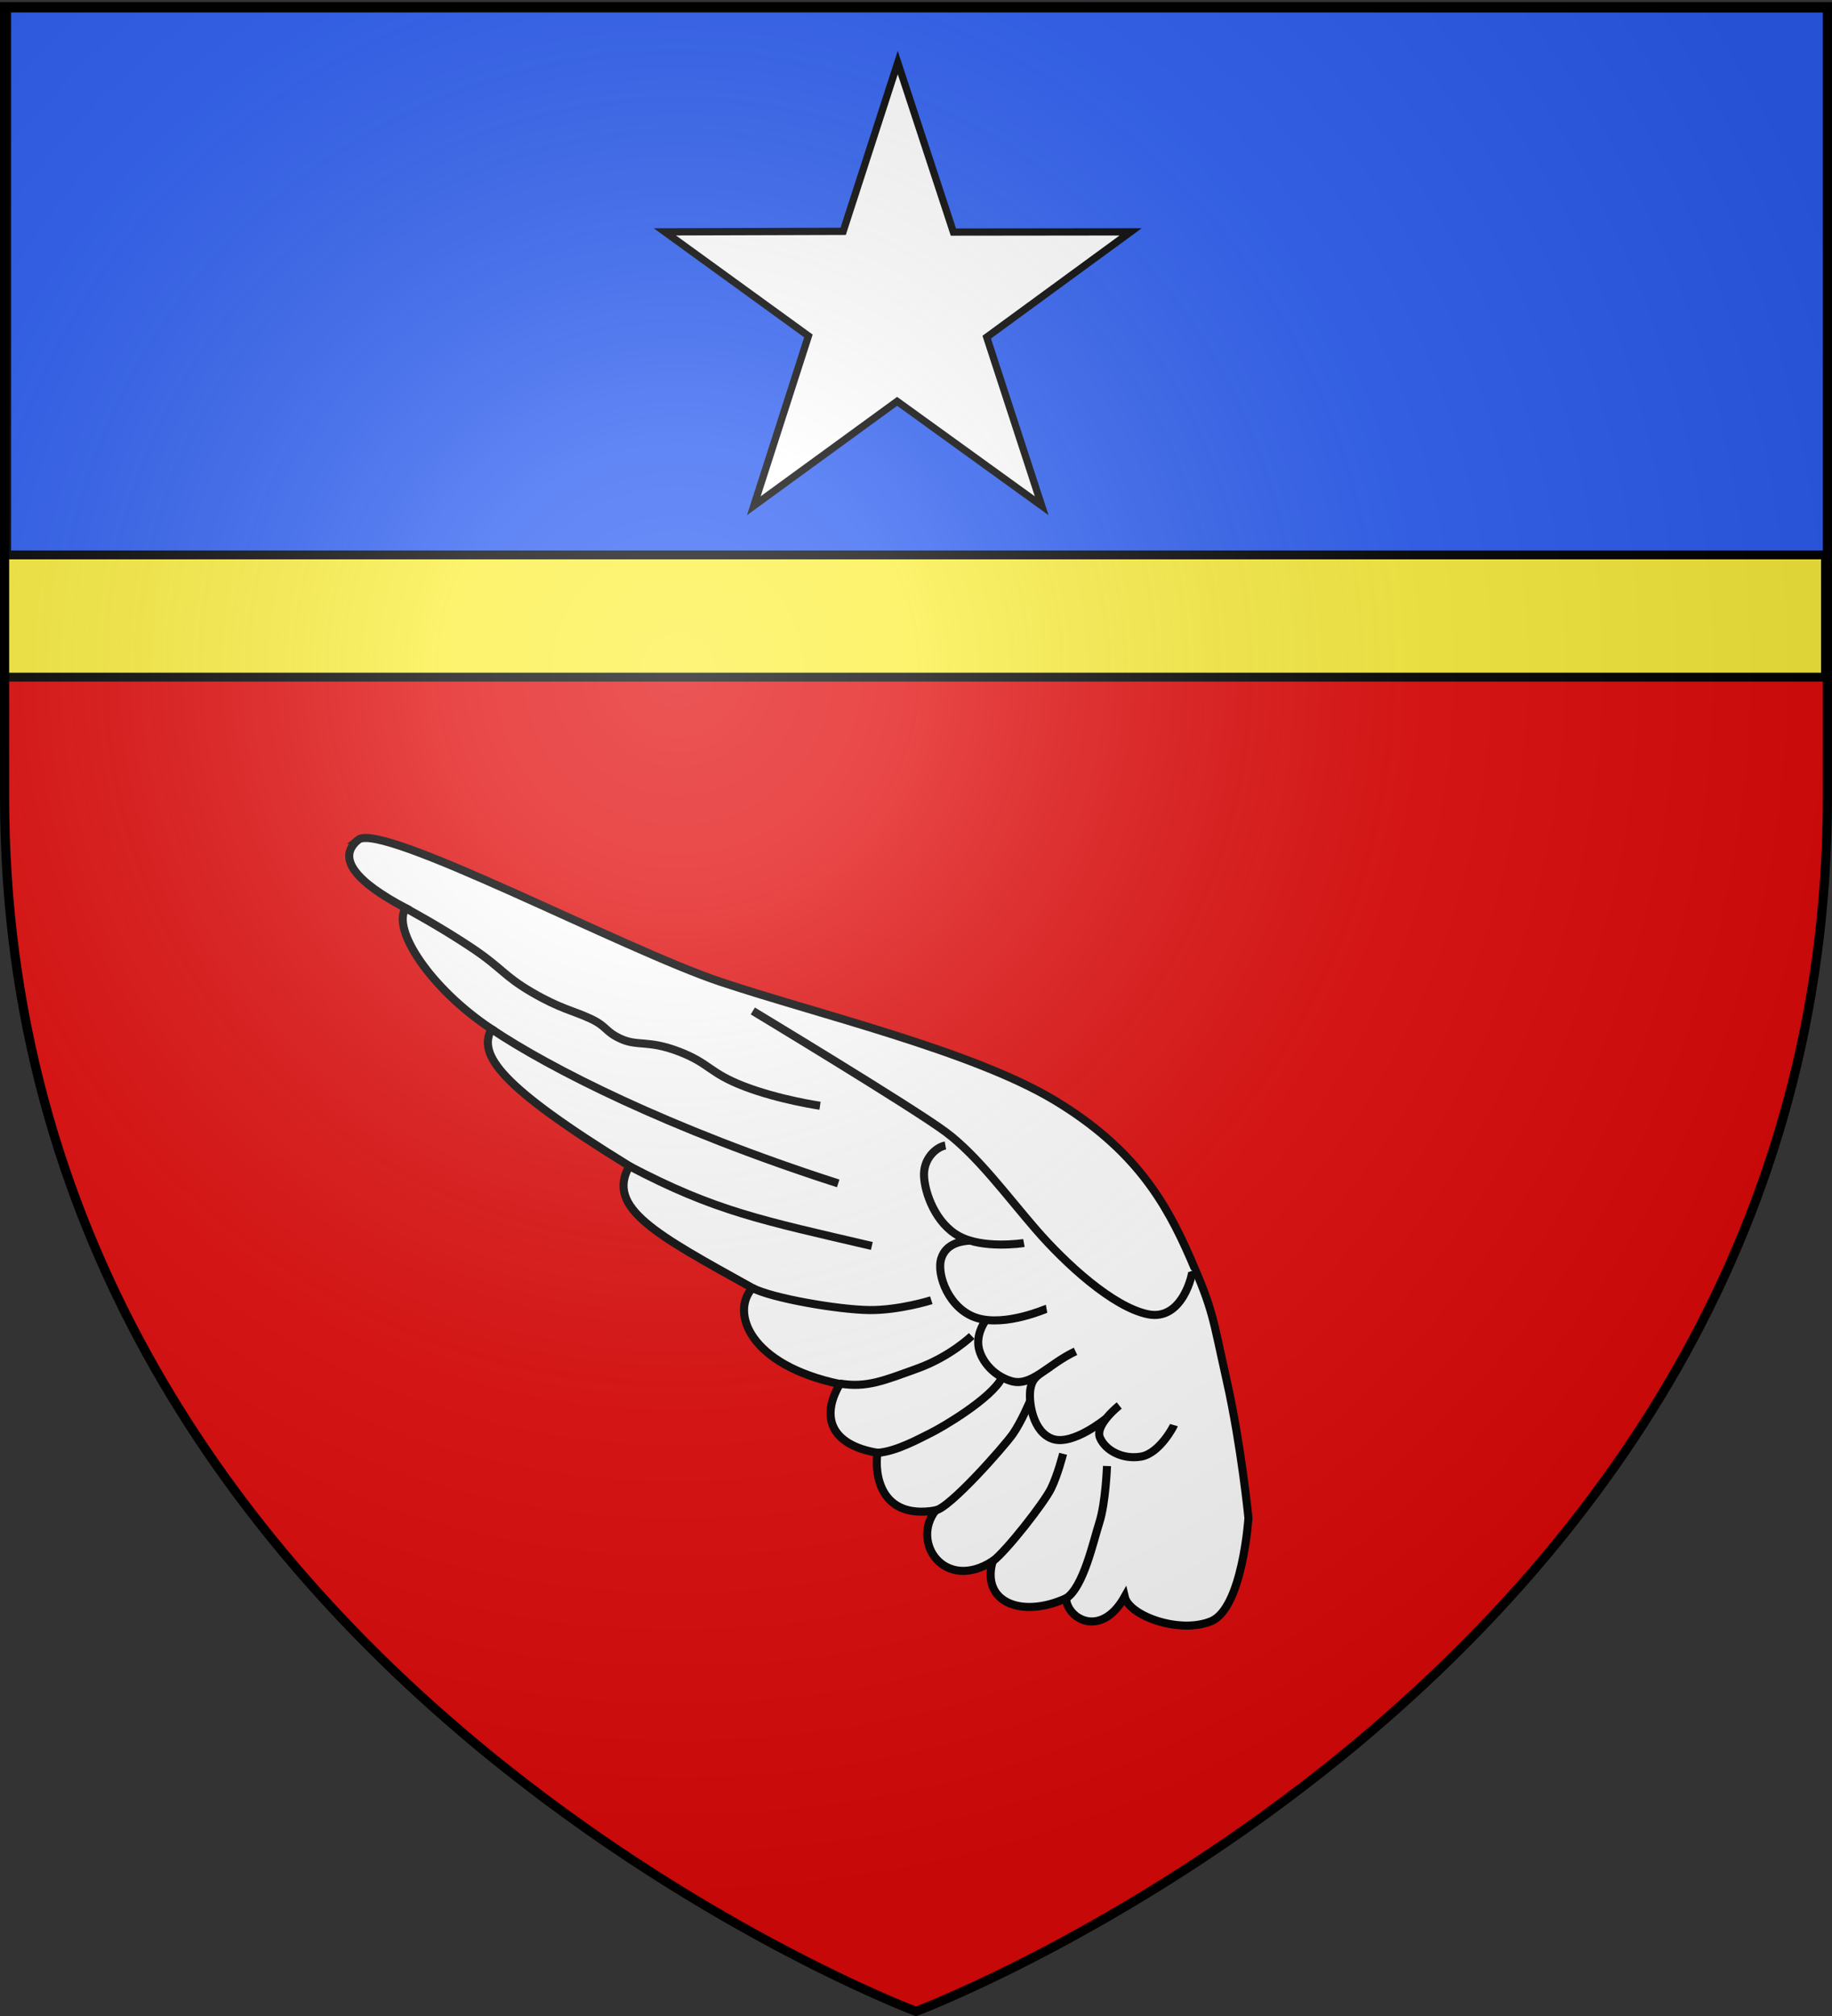
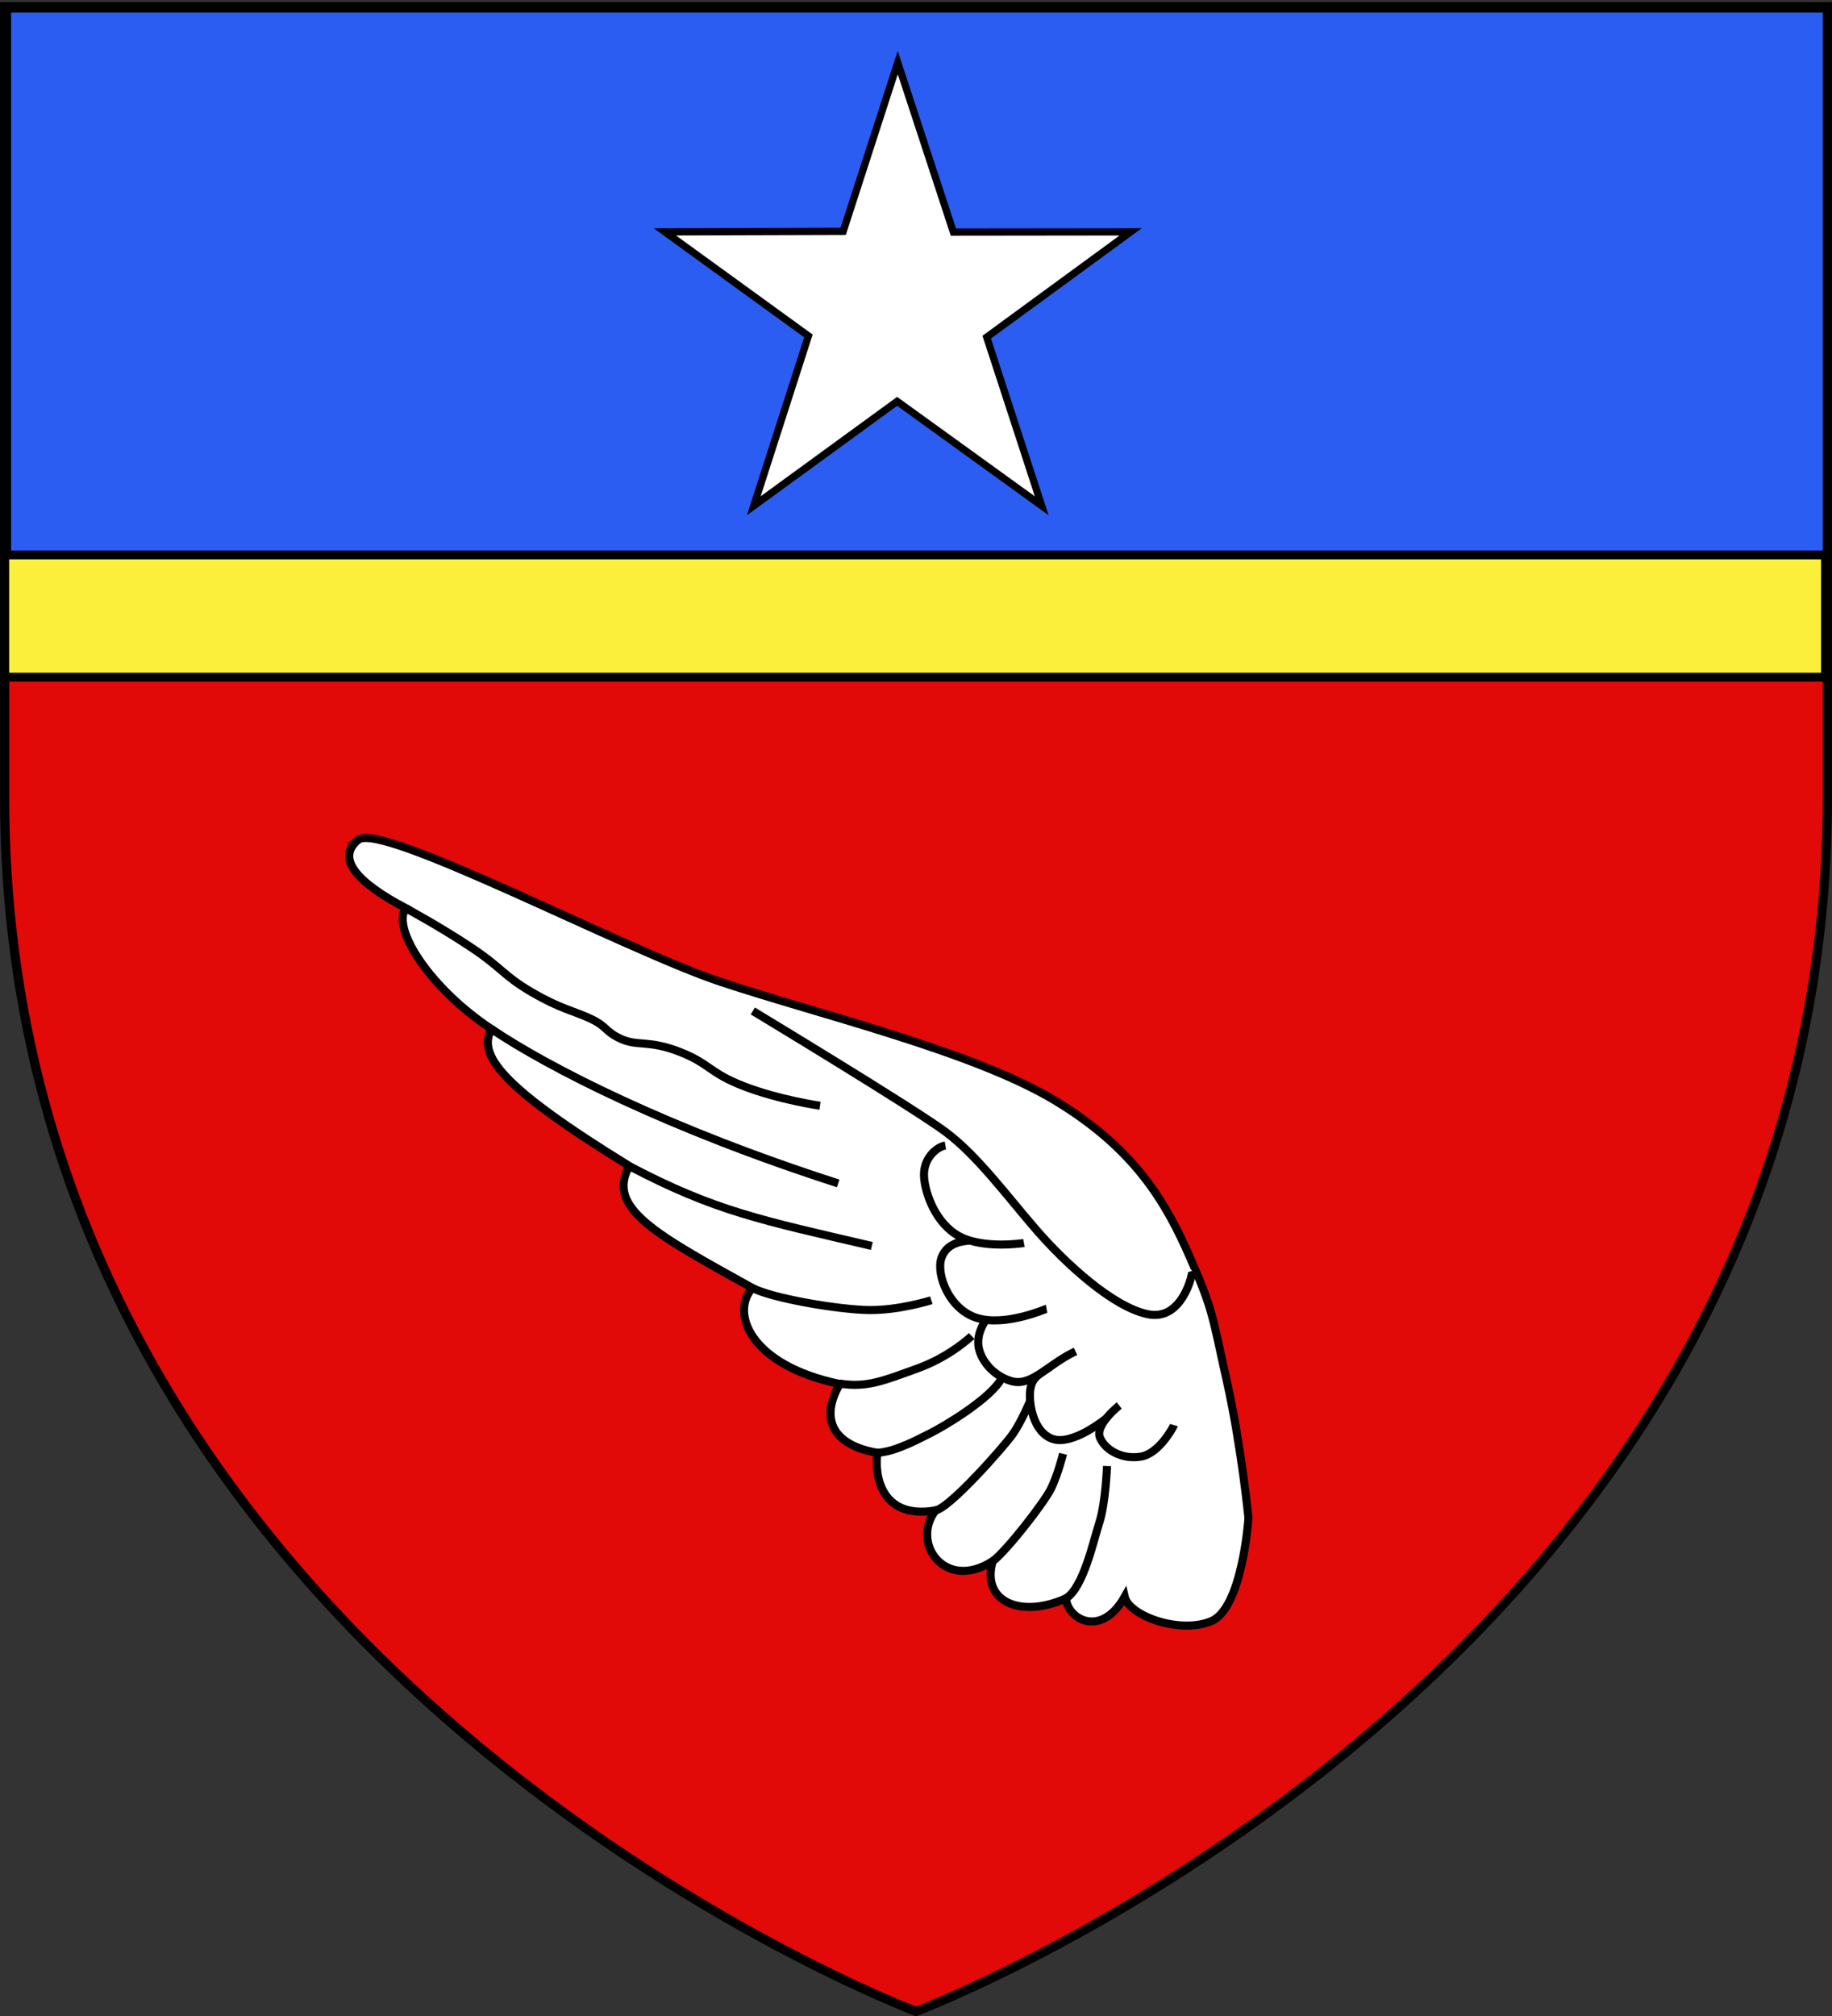
<svg xmlns="http://www.w3.org/2000/svg" xmlns:xlink="http://www.w3.org/1999/xlink" width="600" height="660" version="1.0">
  <rect width="100%" height="100%" fill="#333333" stroke="none" />
  <defs>
    <linearGradient id="b">
      <stop offset="0" style="stop-color:white;stop-opacity:.314" />
      <stop offset=".19" style="stop-color:white;stop-opacity:.251" />
      <stop offset=".6" style="stop-color:#6b6b6b;stop-opacity:.125" />
      <stop offset="1" style="stop-color:black;stop-opacity:.125" />
    </linearGradient>
    <linearGradient id="a">
      <stop offset="0" style="stop-color:#fd0000;stop-opacity:1" />
      <stop offset=".5" style="stop-color:#e77275;stop-opacity:.659" />
      <stop offset="1" style="stop-color:black;stop-opacity:.323" />
    </linearGradient>
    <linearGradient id="c">
      <stop offset="0" style="stop-color:#fd0000;stop-opacity:1" />
      <stop offset=".5" style="stop-color:#e77275;stop-opacity:.659" />
      <stop offset="1" style="stop-color:black;stop-opacity:.323" />
    </linearGradient>
    <linearGradient id="f">
      <stop offset="0" style="stop-color:#fff;stop-opacity:.314" />
      <stop offset=".19" style="stop-color:#fff;stop-opacity:.251" />
      <stop offset=".6" style="stop-color:#6b6b6b;stop-opacity:.125" />
      <stop offset="1" style="stop-color:#000;stop-opacity:.125" />
    </linearGradient>
    <linearGradient id="d">
      <stop offset="0" style="stop-color:#000;stop-opacity:1" />
      <stop offset="1" style="stop-color:#000;stop-opacity:0" />
    </linearGradient>
    <linearGradient id="e">
      <stop offset="0" style="stop-color:#000;stop-opacity:1" />
      <stop offset="1" style="stop-color:#000;stop-opacity:0" />
    </linearGradient>
    <linearGradient id="g">
      <stop offset="0" style="stop-color:#fff;stop-opacity:0" />
      <stop offset="1" style="stop-color:#000;stop-opacity:.646" />
    </linearGradient>
    <radialGradient xlink:href="#b" id="h" cx="221.445" cy="226.331" r="300" fx="221.445" fy="226.331" gradientTransform="matrix(1.353 0 0 1.349 -77.63 -85.747)" gradientUnits="userSpaceOnUse" />
  </defs>
  <g style="display:inline">
    <path d="M300 658.5s298.5-112.32 298.5-397.772V2.176H1.5v258.552C1.5 546.18 300 658.5 300 658.5z" style="fill:#e20909;fill-opacity:1;fill-rule:evenodd;stroke:none;stroke-width:1px;stroke-linecap:butt;stroke-linejoin:miter;stroke-opacity:1" />
    <g style="fill:#fcef3c;fill-opacity:1;display:inline">
      <path d="M1.532 2.114h596.466v179.009H1.532z" style="fill:#fcef3c;fill-opacity:1;fill-rule:nonzero;stroke:#000;stroke-width:2.902;stroke-miterlimit:4;stroke-opacity:1;stroke-dasharray:none" transform="translate(-.13 40.562)" />
    </g>
    <g style="fill:#2b5df2;fill-opacity:1;display:inline">
      <path d="M1.532 2.114h596.466v179.009H1.532z" style="fill:#2b5df2;fill-opacity:1;fill-rule:nonzero;stroke:#000;stroke-width:2.902;stroke-miterlimit:4;stroke-opacity:1;stroke-dasharray:none" transform="translate(.661 .546)" />
    </g>
    <path d="m294.026 20.493 18.213 55.483 58.06-.067-47.14 34.467 18.007 55.198-47.347-34.182-46.933 34.182 17.878-55.592-47.012-34.073 58.396-.176 17.878-55.24z" style="fill:#fff;fill-opacity:1;stroke:#000;stroke-width:2.374;stroke-miterlimit:4;stroke-opacity:1;stroke-dasharray:none;stroke-dashoffset:0" />
    <g style="fill:#fff;fill-opacity:1">
      <path d="M46.345 62.77c4.74-3.89 55.336 22.868 75.48 29.57 20.129 6.697 52.336 14.346 69.387 24.6 16.757 10.076 23.215 21.285 28.239 32.776 4.838 11.066 4.581 12.05 7.612 25.578 3.031 13.527 4.513 28.532 4.513 28.532s-1.229 18.774-7.771 21.475c-6.543 2.7-17.072-1.118-17.98-5.099-4.905 8.726-11.954 4.634-12.208.328-9.37 4.247-17.713.728-15.251-7.733-10 6.433-17.09-3.86-11.887-10.55-11.704 2.01-12.758-7.845-12.085-11.98-9.726-1.623-11.888-7.453-7.835-14.302-18.964-3.964-22.756-15.01-18.194-19.978-19.927-11.063-30.574-16.636-25.61-25.363-26.917-16.589-31.576-23.115-28.698-28.495-12.567-8.32-20.85-20.75-17.834-25.153-10.128-5.337-14.58-10.347-9.878-14.206z" style="fill:#fff;fill-opacity:1;fill-rule:nonzero;stroke:#000;stroke-width:1.678;stroke-linecap:butt;stroke-linejoin:miter;stroke-miterlimit:4;stroke-opacity:1;stroke-dasharray:none" transform="translate(44.38 176.14) scale(1.574)" />
      <path d="M219.882 152.382c.16.409-1.956 10.593-9.263 9.058-7.307-1.535-17.098-10.542-23.19-17.551-5.994-6.898-12.217-15.404-18.833-20.338-6.749-5.033-40.15-25.184-40.15-25.184M146.498 175.857c5.685.947 9.321-.654 16.193-3.127 6.872-2.473 11.295-6.765 11.295-6.765M154.347 190.272c3.931-.224 9.01-3.1 11.13-4.129 2.17-1.054 12.61-7.125 14.824-11.509M166.376 202.26c2.88-.29 14.374-13.326 16.18-15.905 1.76-2.51 3.604-6.907 3.604-6.907M178.35 212.845c2.966-2.26 10.69-12.173 12.137-15.103 1.42-2.875 2.521-7.27 2.521-7.27M193.635 220.542c3.614-2.336 5.62-11.727 6.913-15.754 1.328-4.147 1.597-11.77 1.597-11.77M128.298 155.959c4.23 2.207 18.041 4.534 24.309 4.617 6.3.083 12.982-2.042 12.982-2.042M102.734 130.629c17.89 9.418 27.661 11.288 50.478 16.615M74.035 102.11c12.115 8.132 36.776 20.723 72.177 32.126M56.18 76.965s7.06 3.785 13.626 8.16c6.567 4.375 6.693 5.864 12.64 9.34 5.949 3.474 8.651 3.837 12.185 5.484 3.614 1.685 2.985 2.695 6.4 4.238 3.485 1.573 5.68.172 12.085 2.638 6.406 2.466 6.21 4.412 13.539 7.226s15.777 4.03 15.777 4.03M216.077 184.508c-.074.252-3.004 5.891-6.852 6.547-3.849.655-7.409-1.268-8.542-3.925-1.133-2.656 4.01-6.702 4.01-6.702" style="fill:#fff;stroke:#000;stroke-width:1.678;stroke-linecap:butt;stroke-linejoin:miter;stroke-miterlimit:4;stroke-opacity:1;stroke-dasharray:none;fill-opacity:1" transform="translate(44.38 176.14) scale(1.574)" />
      <path d="M202.005 183.089s-6.867 5.679-11.093 4.32c-4.225-1.359-5.103-7.714-4.728-10.272.375-2.555 1.719-3.09 4.173-4.793" style="fill:#fff;stroke:#000;stroke-width:1.678;stroke-linecap:butt;stroke-linejoin:miter;stroke-miterlimit:4;stroke-opacity:1;stroke-dasharray:none;fill-opacity:1" transform="translate(44.38 176.14) scale(1.574)" />
      <path d="M195.596 169.166c-5.722 2.68-9.181 7.421-13.363 6.188-4.095-1.208-6.578-4.735-6.856-7.455-.286-2.802 1.5-5.129 1.5-5.129M189.57 160.305c-.198.036-8.437 3.697-14.36 1.955-5.877-1.727-8.625-9.016-7.548-12.421 1.053-3.32 4.546-3.598 5.93-3.713" style="fill:#fff;stroke:#000;stroke-width:1.678;stroke-linecap:butt;stroke-linejoin:miter;stroke-miterlimit:4;stroke-opacity:1;stroke-dasharray:none;fill-opacity:1" transform="translate(44.38 176.14) scale(1.574)" />
      <path d="M184.858 146.628c-.393.072-8.392 1.256-13.389-1.366-4.987-2.616-7.269-9.084-7.4-12.607-.132-3.606 2.54-5.975 4.454-6.306" style="fill:#fff;stroke:#000;stroke-width:1.678;stroke-linecap:butt;stroke-linejoin:miter;stroke-miterlimit:4;stroke-opacity:1;stroke-dasharray:none;fill-opacity:1" transform="translate(44.38 176.14) scale(1.574)" />
    </g>
  </g>
-   <path d="M300 658.5s298.5-112.32 298.5-397.772V2.176H1.5v258.552C1.5 546.18 300 658.5 300 658.5z" style="opacity:1;fill:url(#h);fill-opacity:1;fill-rule:evenodd;stroke:none;stroke-width:1px;stroke-linecap:butt;stroke-linejoin:miter;stroke-opacity:1" />
  <path d="M300 658.5S1.5 546.18 1.5 260.728V2.176h597v258.552C598.5 546.18 300 658.5 300 658.5z" style="opacity:1;fill:none;fill-opacity:1;fill-rule:evenodd;stroke:#000;stroke-width:3;stroke-linecap:butt;stroke-linejoin:miter;stroke-miterlimit:4;stroke-dasharray:none;stroke-opacity:1" />
</svg>